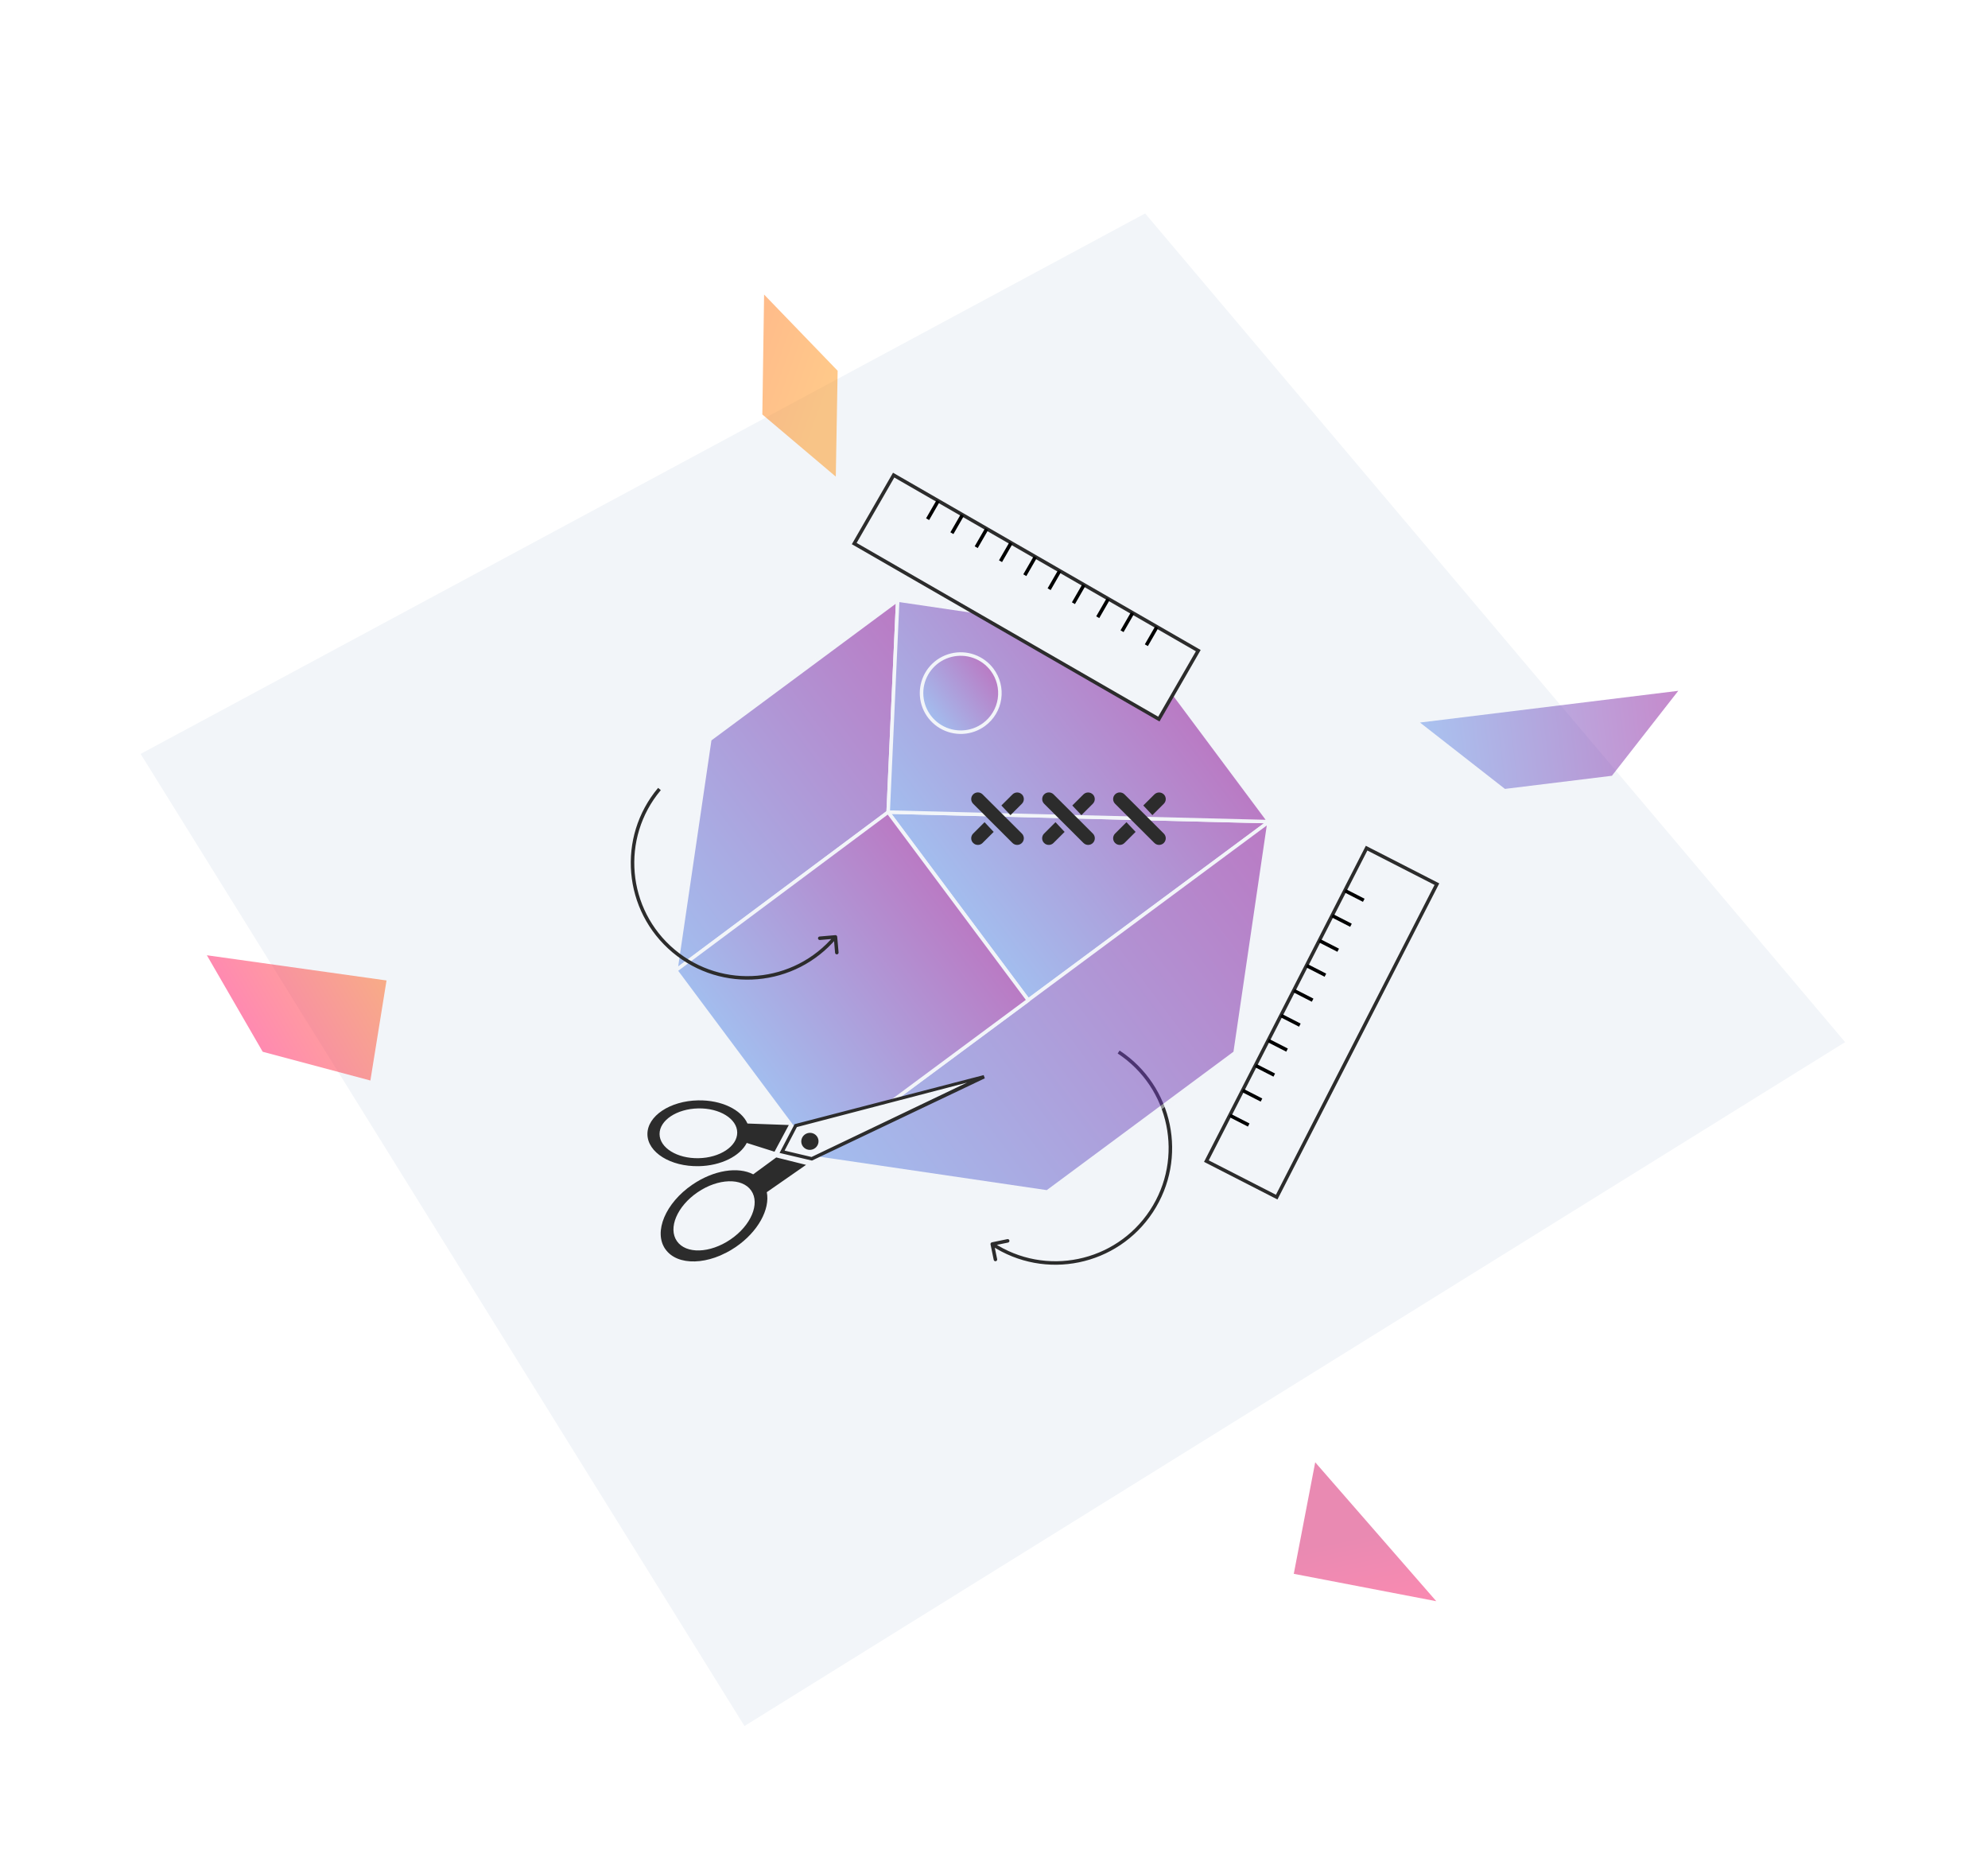
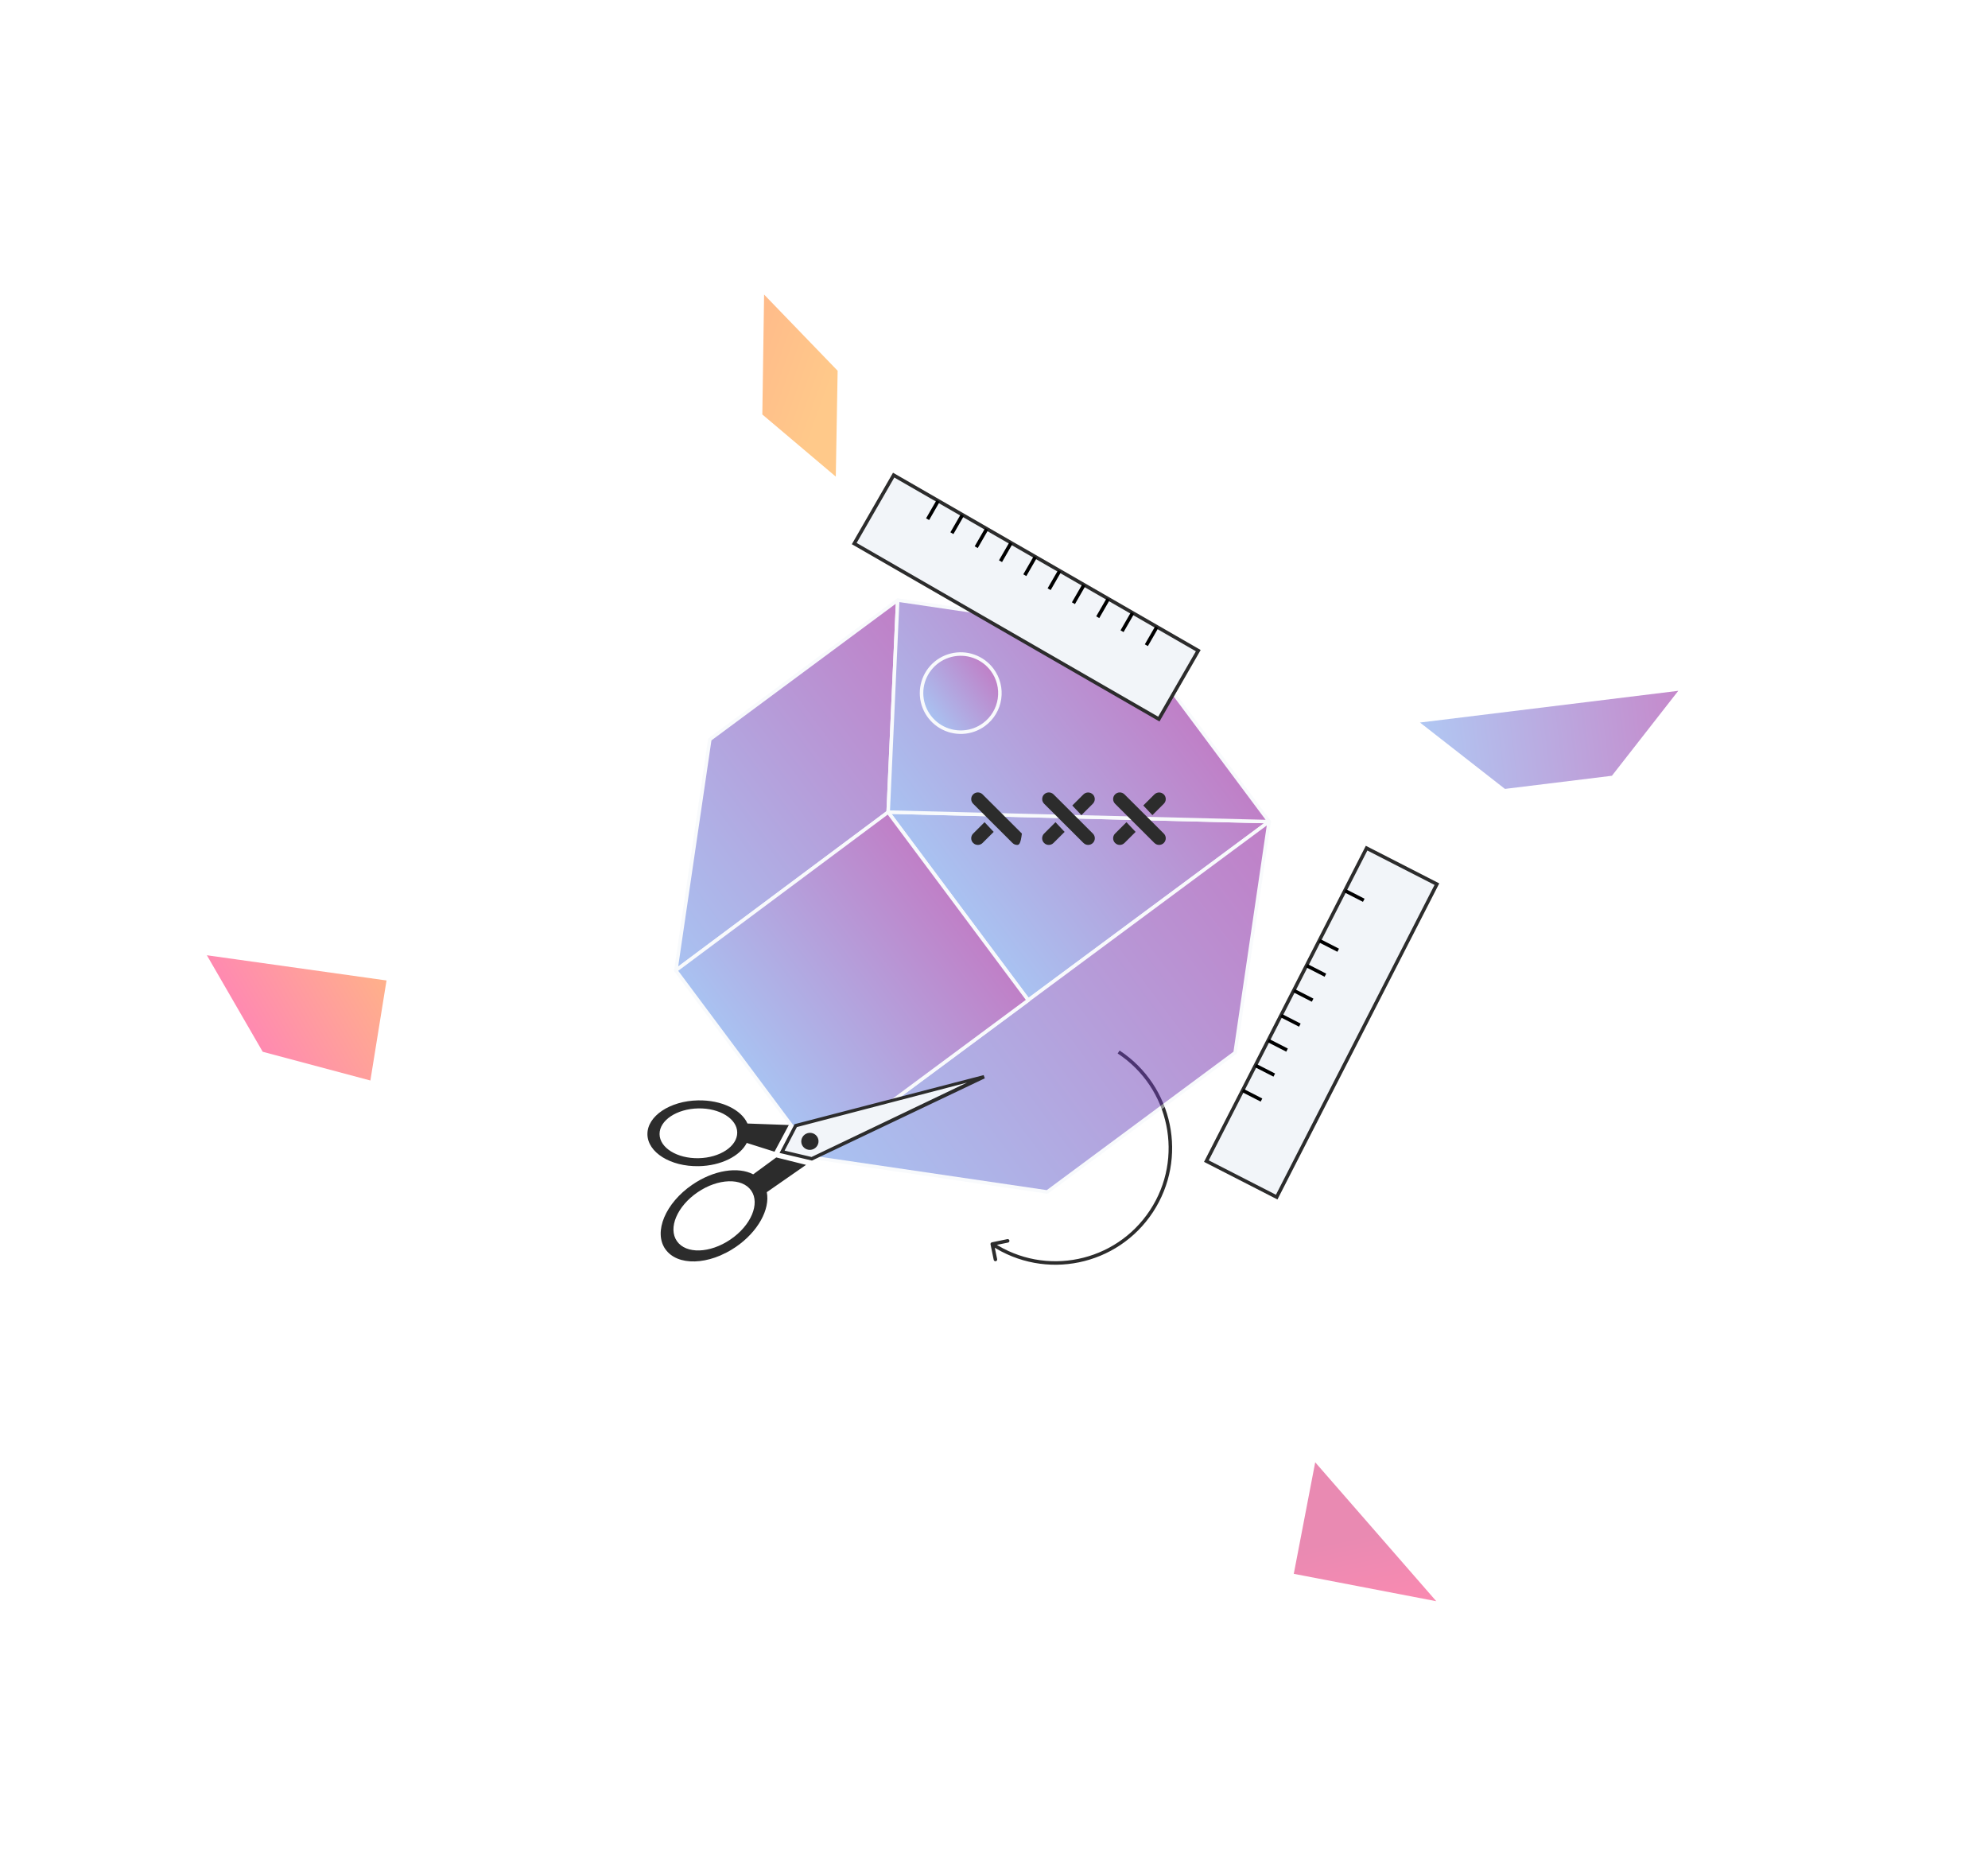
<svg xmlns="http://www.w3.org/2000/svg" width="567" height="533" viewBox="0 0 567 533" fill="none">
  <g filter="url(#filter0_dd_1105_8001)">
-     <path d="M526.247 297.182L212.333 492.207L40.109 214.994L326.61 60.868L526.247 297.182Z" fill="#F2F5F9" />
-   </g>
+     </g>
  <path d="M282.51 354.862C282.454 354.592 282.628 354.327 282.899 354.272L287.306 353.363C287.577 353.308 287.841 353.482 287.897 353.752C287.952 354.023 287.778 354.287 287.508 354.343L283.59 355.15L284.398 359.068C284.453 359.338 284.279 359.603 284.009 359.658C283.738 359.714 283.474 359.54 283.418 359.27L282.51 354.862ZM283 354.761L283.275 354.344C298.166 364.146 318.184 360.021 327.986 345.129L328.404 345.404L328.822 345.679C318.716 361.032 298.077 365.285 282.725 355.179L283 354.761ZM328.404 345.404L327.986 345.129C337.789 330.238 333.663 310.22 318.772 300.418L319.047 300L319.322 299.582C334.674 309.688 338.928 330.327 328.822 345.679L328.404 345.404Z" fill="#2C2C2C" />
  <path opacity="0.46" d="M478.662 197L405 206.045L429.224 224.97L459.736 221.224L478.662 197Z" fill="url(#paint0_linear_1105_8001)" />
  <g opacity="0.5">
    <path d="M192.749 276.768L202.445 210.862L256.037 171.139L253.312 231.615L192.749 276.768Z" fill="url(#paint1_linear_1105_8001)" stroke="#F2F5F9" stroke-linecap="round" stroke-linejoin="round" />
    <path d="M361.981 234.297L293.294 285.207L253.302 231.575L361.981 234.297Z" fill="url(#paint2_linear_1105_8001)" stroke="#F2F5F9" stroke-linecap="round" stroke-linejoin="round" />
    <path d="M361.983 234.305L253.316 231.584L256.036 171.125L322.122 180.849L361.983 234.305Z" fill="url(#paint3_linear_1105_8001)" stroke="#F2F5F9" stroke-linecap="round" stroke-linejoin="round" />
    <path d="M361.965 234.28L232.578 330.183L298.681 339.91L352.264 300.194L361.965 234.28Z" fill="url(#paint4_linear_1105_8001)" stroke="#F2F5F9" stroke-linecap="round" stroke-linejoin="round" />
    <path d="M293.277 285.234L232.603 330.204L192.734 276.739L253.285 231.604L293.277 285.234Z" fill="url(#paint5_linear_1105_8001)" stroke="#F2F5F9" stroke-linecap="round" stroke-linejoin="round" />
    <path d="M280.681 206.599C278.908 207.914 276.783 208.674 274.576 208.784C272.368 208.894 270.177 208.348 268.28 207.217C266.382 206.085 264.863 204.418 263.914 202.426C262.966 200.434 262.631 198.207 262.952 196.027C263.272 193.846 264.234 191.81 265.716 190.175C267.197 188.541 269.132 187.381 271.275 186.844C273.418 186.306 275.674 186.414 277.756 187.155C279.839 187.895 281.655 189.235 282.975 191.004C284.744 193.377 285.497 196.353 285.067 199.278C284.637 202.202 283.059 204.836 280.681 206.599Z" fill="url(#paint6_linear_1105_8001)" stroke="#F2F5F9" stroke-linejoin="round" />
  </g>
  <rect x="389.768" y="241.865" width="22.529" height="100.265" transform="rotate(27.112 389.768 241.865)" fill="#F2F5F9" stroke="#2C2C2C" stroke-width="1" />
  <path d="M383.617 254L388.958 256.734" stroke="black" />
-   <path d="M379.971 261.121L385.311 263.855" stroke="black" />
  <path d="M376.326 268.242L381.667 270.976" stroke="black" />
  <path d="M372.68 275.363L378.02 278.097" stroke="black" />
  <path d="M369.033 282.484L374.374 285.218" stroke="black" />
  <path d="M365.389 289.605L370.729 292.339" stroke="black" />
  <path d="M361.742 296.726L367.083 299.46" stroke="black" />
  <path d="M358.096 303.847L363.436 306.581" stroke="black" />
  <path d="M354.451 310.968L359.792 313.702" stroke="black" />
-   <path d="M350.805 318.089L356.145 320.823" stroke="black" />
  <rect x="341.762" y="185.541" width="22.529" height="100.265" transform="rotate(119.947 341.762 185.541)" fill="#F2F5F9" stroke="#2C2C2C" stroke-width="1" />
  <path d="M329.945 178.798L326.95 183.997" stroke="black" />
  <path d="M323.014 174.804L320.018 180.003" stroke="black" />
  <path d="M316.082 170.81L313.087 176.009" stroke="black" />
  <path d="M309.15 166.817L306.155 172.016" stroke="black" />
  <path d="M302.219 162.823L299.224 168.022" stroke="black" />
  <path d="M295.285 158.83L292.29 164.028" stroke="black" />
  <path d="M288.354 154.836L285.358 160.035" stroke="black" />
  <path d="M281.422 150.842L278.427 156.041" stroke="black" />
  <path d="M274.49 146.849L271.495 152.048" stroke="black" />
  <path d="M267.559 142.855L264.563 148.054" stroke="black" />
  <g clip-path="url(#clip0_1105_8001)">
    <path d="M278.632 307.388L227.384 320.873L223.113 328.68L231.655 330.099L278.632 307.388Z" fill="#F2F5F9" />
    <path d="M226.62 320.576L226.832 320.527L280.552 306.587L280.874 307.5L231.576 330.961L222.344 328.779L226.631 320.571L226.62 320.576ZM275.828 308.722L227.281 321.404L223.774 328.119L231.46 329.937L275.828 308.722ZM189.764 356.207C193.174 361.115 202.155 360.856 209.83 355.616C216.209 351.257 219.675 344.835 218.699 339.97L229.895 332.183L221.398 330.065L214.823 334.881C210.53 332.633 203.583 333.648 197.471 337.827C189.795 343.067 186.338 351.293 189.749 356.201L189.764 356.207ZM198.972 339.995C204.824 336.006 211.664 335.797 214.251 339.513C216.839 343.229 214.191 349.48 208.344 353.453C202.492 357.442 195.653 357.651 193.065 353.935C190.478 350.219 193.126 343.968 198.972 339.995ZM199.262 332.559C205.663 332.443 211.071 329.669 212.985 325.928L220.898 328.431L224.976 320.818L213.187 320.394C211.45 316.466 205.809 313.668 199.123 313.79C191.09 313.933 184.607 318.263 184.653 323.445C184.698 328.626 191.234 332.712 199.272 332.554L199.262 332.559ZM188.114 323.399C188.091 319.481 193.032 316.202 199.145 316.082C205.258 315.961 210.242 319.048 210.265 322.966C210.288 326.883 205.347 330.162 199.234 330.283C193.121 330.403 188.137 327.316 188.114 323.399ZM229.939 323.291C228.709 323.88 228.187 325.34 228.768 326.545C229.349 327.749 230.818 328.255 232.048 327.665C233.277 327.076 233.799 325.616 233.218 324.412C232.638 323.207 231.168 322.702 229.939 323.291Z" fill="#2C2C2C" />
  </g>
  <path d="M303.639 237.23L301.045 234.473V234.458L297.786 237.707C297.045 238.461 297.045 239.647 297.786 240.386C298.157 240.771 298.651 240.941 299.13 240.941C299.609 240.941 300.087 240.771 300.473 240.386L303.639 237.23Z" fill="#2C2C2C" />
  <path d="M308.998 226.543C309.755 225.804 310.944 225.804 311.685 226.543V226.528C312.426 227.267 312.426 228.468 311.685 229.207L308.427 232.456L305.832 229.7L308.998 226.543Z" fill="#2C2C2C" />
  <path d="M311.701 237.707C312.442 238.446 312.442 239.647 311.701 240.386C311.33 240.756 310.851 240.941 310.357 240.941C309.863 240.941 309.384 240.756 309.013 240.386L297.802 229.207C297.061 228.468 297.061 227.267 297.802 226.528C298.543 225.789 299.748 225.789 300.489 226.528L311.701 237.707Z" fill="#2C2C2C" />
  <path d="M283.409 237.23L280.814 234.473V234.458L277.556 237.707C276.815 238.461 276.815 239.647 277.556 240.386C277.927 240.771 278.421 240.941 278.899 240.941C279.378 240.941 279.857 240.771 280.243 240.386L283.409 237.23Z" fill="#2C2C2C" />
-   <path d="M288.768 226.543C289.524 225.804 290.713 225.804 291.455 226.543V226.528C292.196 227.267 292.196 228.468 291.455 229.207L288.196 232.456L285.602 229.7L288.768 226.543Z" fill="#2C2C2C" />
-   <path d="M291.455 237.707C292.196 238.446 292.196 239.647 291.455 240.386C291.084 240.756 290.605 240.941 290.111 240.941C289.617 240.941 289.138 240.756 288.768 240.386L277.556 229.207C276.815 228.468 276.815 227.267 277.556 226.528C278.297 225.789 279.502 225.789 280.243 226.528L291.455 237.707Z" fill="#2C2C2C" />
+   <path d="M291.455 237.707C291.084 240.756 290.605 240.941 290.111 240.941C289.617 240.941 289.138 240.756 288.768 240.386L277.556 229.207C276.815 228.468 276.815 227.267 277.556 226.528C278.297 225.789 279.502 225.789 280.243 226.528L291.455 237.707Z" fill="#2C2C2C" />
  <path d="M323.885 237.23L321.291 234.473V234.458L318.032 237.707C317.291 238.461 317.291 239.647 318.032 240.386C318.403 240.771 318.897 240.941 319.376 240.941C319.854 240.941 320.333 240.771 320.719 240.386L323.885 237.23Z" fill="#2C2C2C" />
  <path d="M329.244 226.543C330.001 225.804 331.19 225.804 331.931 226.543V226.528C332.672 227.267 332.672 228.468 331.931 229.207L328.672 232.456L326.078 229.7L329.244 226.543Z" fill="#2C2C2C" />
  <path d="M331.931 237.707C332.672 238.446 332.672 239.647 331.931 240.386C331.56 240.756 331.082 240.941 330.587 240.941C330.093 240.941 329.614 240.756 329.244 240.386L318.032 229.207C317.291 228.468 317.291 227.267 318.032 226.528C318.773 225.789 319.978 225.789 320.719 226.528L331.931 237.707Z" fill="#2C2C2C" />
-   <path d="M238.781 267.129C238.757 266.853 238.515 266.65 238.24 266.674L233.756 267.063C233.481 267.087 233.278 267.33 233.302 267.605C233.326 267.88 233.568 268.083 233.843 268.059L237.828 267.713L238.174 271.698C238.198 271.973 238.441 272.177 238.716 272.153C238.991 272.129 239.194 271.887 239.171 271.612L238.781 267.129ZM238.283 267.172L237.9 266.85C226.432 280.5 206.07 282.269 192.42 270.802L192.098 271.184L191.777 271.567C205.85 283.39 226.843 281.566 238.666 267.493L238.283 267.172ZM192.098 271.184L192.42 270.802C178.77 259.334 177.001 238.972 188.469 225.322L188.086 225L187.703 224.678C175.88 238.751 177.704 259.744 191.777 271.567L192.098 271.184Z" fill="#2C2C2C" />
  <path opacity="0.46" d="M59 272.409L110.242 279.6L105.637 308.126L74.921 299.926L59 272.409Z" fill="url(#paint7_linear_1105_8001)" />
  <path opacity="0.46" d="M409.644 456.615L369.001 448.804L375.113 417L409.644 456.615Z" fill="url(#paint8_linear_1105_8001)" />
  <path opacity="0.46" d="M217.928 84L238.904 105.725L238.377 135.916L217.424 118.193L217.928 84Z" fill="url(#paint9_linear_1105_8001)" />
  <defs>
    <filter id="filter0_dd_1105_8001" x="0.109" y="20.869" width="566.139" height="511.339" filterUnits="userSpaceOnUse" color-interpolation-filters="sRGB">
      <feFlood flood-opacity="0" result="BackgroundImageFix" />
      <feColorMatrix in="SourceAlpha" type="matrix" values="0 0 0 0 0 0 0 0 0 0 0 0 0 0 0 0 0 0 127 0" result="hardAlpha" />
      <feOffset dx="15" dy="15" />
      <feGaussianBlur stdDeviation="12.5" />
      <feComposite in2="hardAlpha" operator="out" />
      <feColorMatrix type="matrix" values="0 0 0 0 0.353 0 0 0 0 0.588 0 0 0 0 1 0 0 0 0.2 0" />
      <feBlend mode="normal" in2="BackgroundImageFix" result="effect1_dropShadow_1105_8001" />
      <feColorMatrix in="SourceAlpha" type="matrix" values="0 0 0 0 0 0 0 0 0 0 0 0 0 0 0 0 0 0 127 0" result="hardAlpha" />
      <feOffset dx="-15" dy="-15" />
      <feGaussianBlur stdDeviation="12.5" />
      <feComposite in2="hardAlpha" operator="out" />
      <feColorMatrix type="matrix" values="0 0 0 0 1 0 0 0 0 1 0 0 0 0 1 0 0 0 1 0" />
      <feBlend mode="normal" in2="effect1_dropShadow_1105_8001" result="effect2_dropShadow_1105_8001" />
      <feBlend mode="normal" in="SourceGraphic" in2="effect2_dropShadow_1105_8001" result="shape" />
    </filter>
    <linearGradient id="paint0_linear_1105_8001" x1="479.987" y1="207.787" x2="406.325" y2="216.832" gradientUnits="userSpaceOnUse">
      <stop stop-color="#81008F" />
      <stop offset="1" stop-color="#5386E4" />
    </linearGradient>
    <linearGradient id="paint1_linear_1105_8001" x1="270.137" y1="190.048" x2="178.845" y2="258.122" gradientUnits="userSpaceOnUse">
      <stop stop-color="#81008F" />
      <stop offset="1" stop-color="#5386E4" />
    </linearGradient>
    <linearGradient id="paint2_linear_1105_8001" x1="341.985" y1="207.481" x2="273.446" y2="258.589" gradientUnits="userSpaceOnUse">
      <stop stop-color="#81008F" />
      <stop offset="1" stop-color="#5386E4" />
    </linearGradient>
    <linearGradient id="paint3_linear_1105_8001" x1="327.956" y1="188.673" x2="259.424" y2="239.776" gradientUnits="userSpaceOnUse">
      <stop stop-color="#81008F" />
      <stop offset="1" stop-color="#5386E4" />
    </linearGradient>
    <linearGradient id="paint4_linear_1105_8001" x1="376.066" y1="253.19" x2="246.954" y2="349.463" gradientUnits="userSpaceOnUse">
      <stop stop-color="#81008F" />
      <stop offset="1" stop-color="#5386E4" />
    </linearGradient>
    <linearGradient id="paint5_linear_1105_8001" x1="273.281" y1="258.419" x2="212.738" y2="303.565" gradientUnits="userSpaceOnUse">
      <stop stop-color="#81008F" />
      <stop offset="1" stop-color="#5386E4" />
    </linearGradient>
    <linearGradient id="paint6_linear_1105_8001" x1="282.976" y1="191.006" x2="265.082" y2="204.35" gradientUnits="userSpaceOnUse">
      <stop stop-color="#81008F" />
      <stop offset="1" stop-color="#5386E4" />
    </linearGradient>
    <linearGradient id="paint7_linear_1105_8001" x1="72.59" y1="295.896" x2="107.862" y2="275.488" gradientUnits="userSpaceOnUse">
      <stop stop-color="#FF0054" />
      <stop offset="1" stop-color="#FF5400" />
    </linearGradient>
    <linearGradient id="paint8_linear_1105_8001" x1="368.748" y1="472.27" x2="362.766" y2="443.727" gradientUnits="userSpaceOnUse">
      <stop stop-color="#FF0054" />
      <stop offset="1" stop-color="#CF0057" />
    </linearGradient>
    <linearGradient id="paint9_linear_1105_8001" x1="227.702" y1="135.73" x2="183.518" y2="119.811" gradientUnits="userSpaceOnUse">
      <stop stop-color="#FF8900" />
      <stop offset="1" stop-color="#FF5400" />
    </linearGradient>
    <clipPath id="clip0_1105_8001">
      <rect width="103.411" height="44.574" fill="white" transform="matrix(-0.902 0.432 -0.434 -0.901 286.609 319.151)" />
    </clipPath>
  </defs>
</svg>